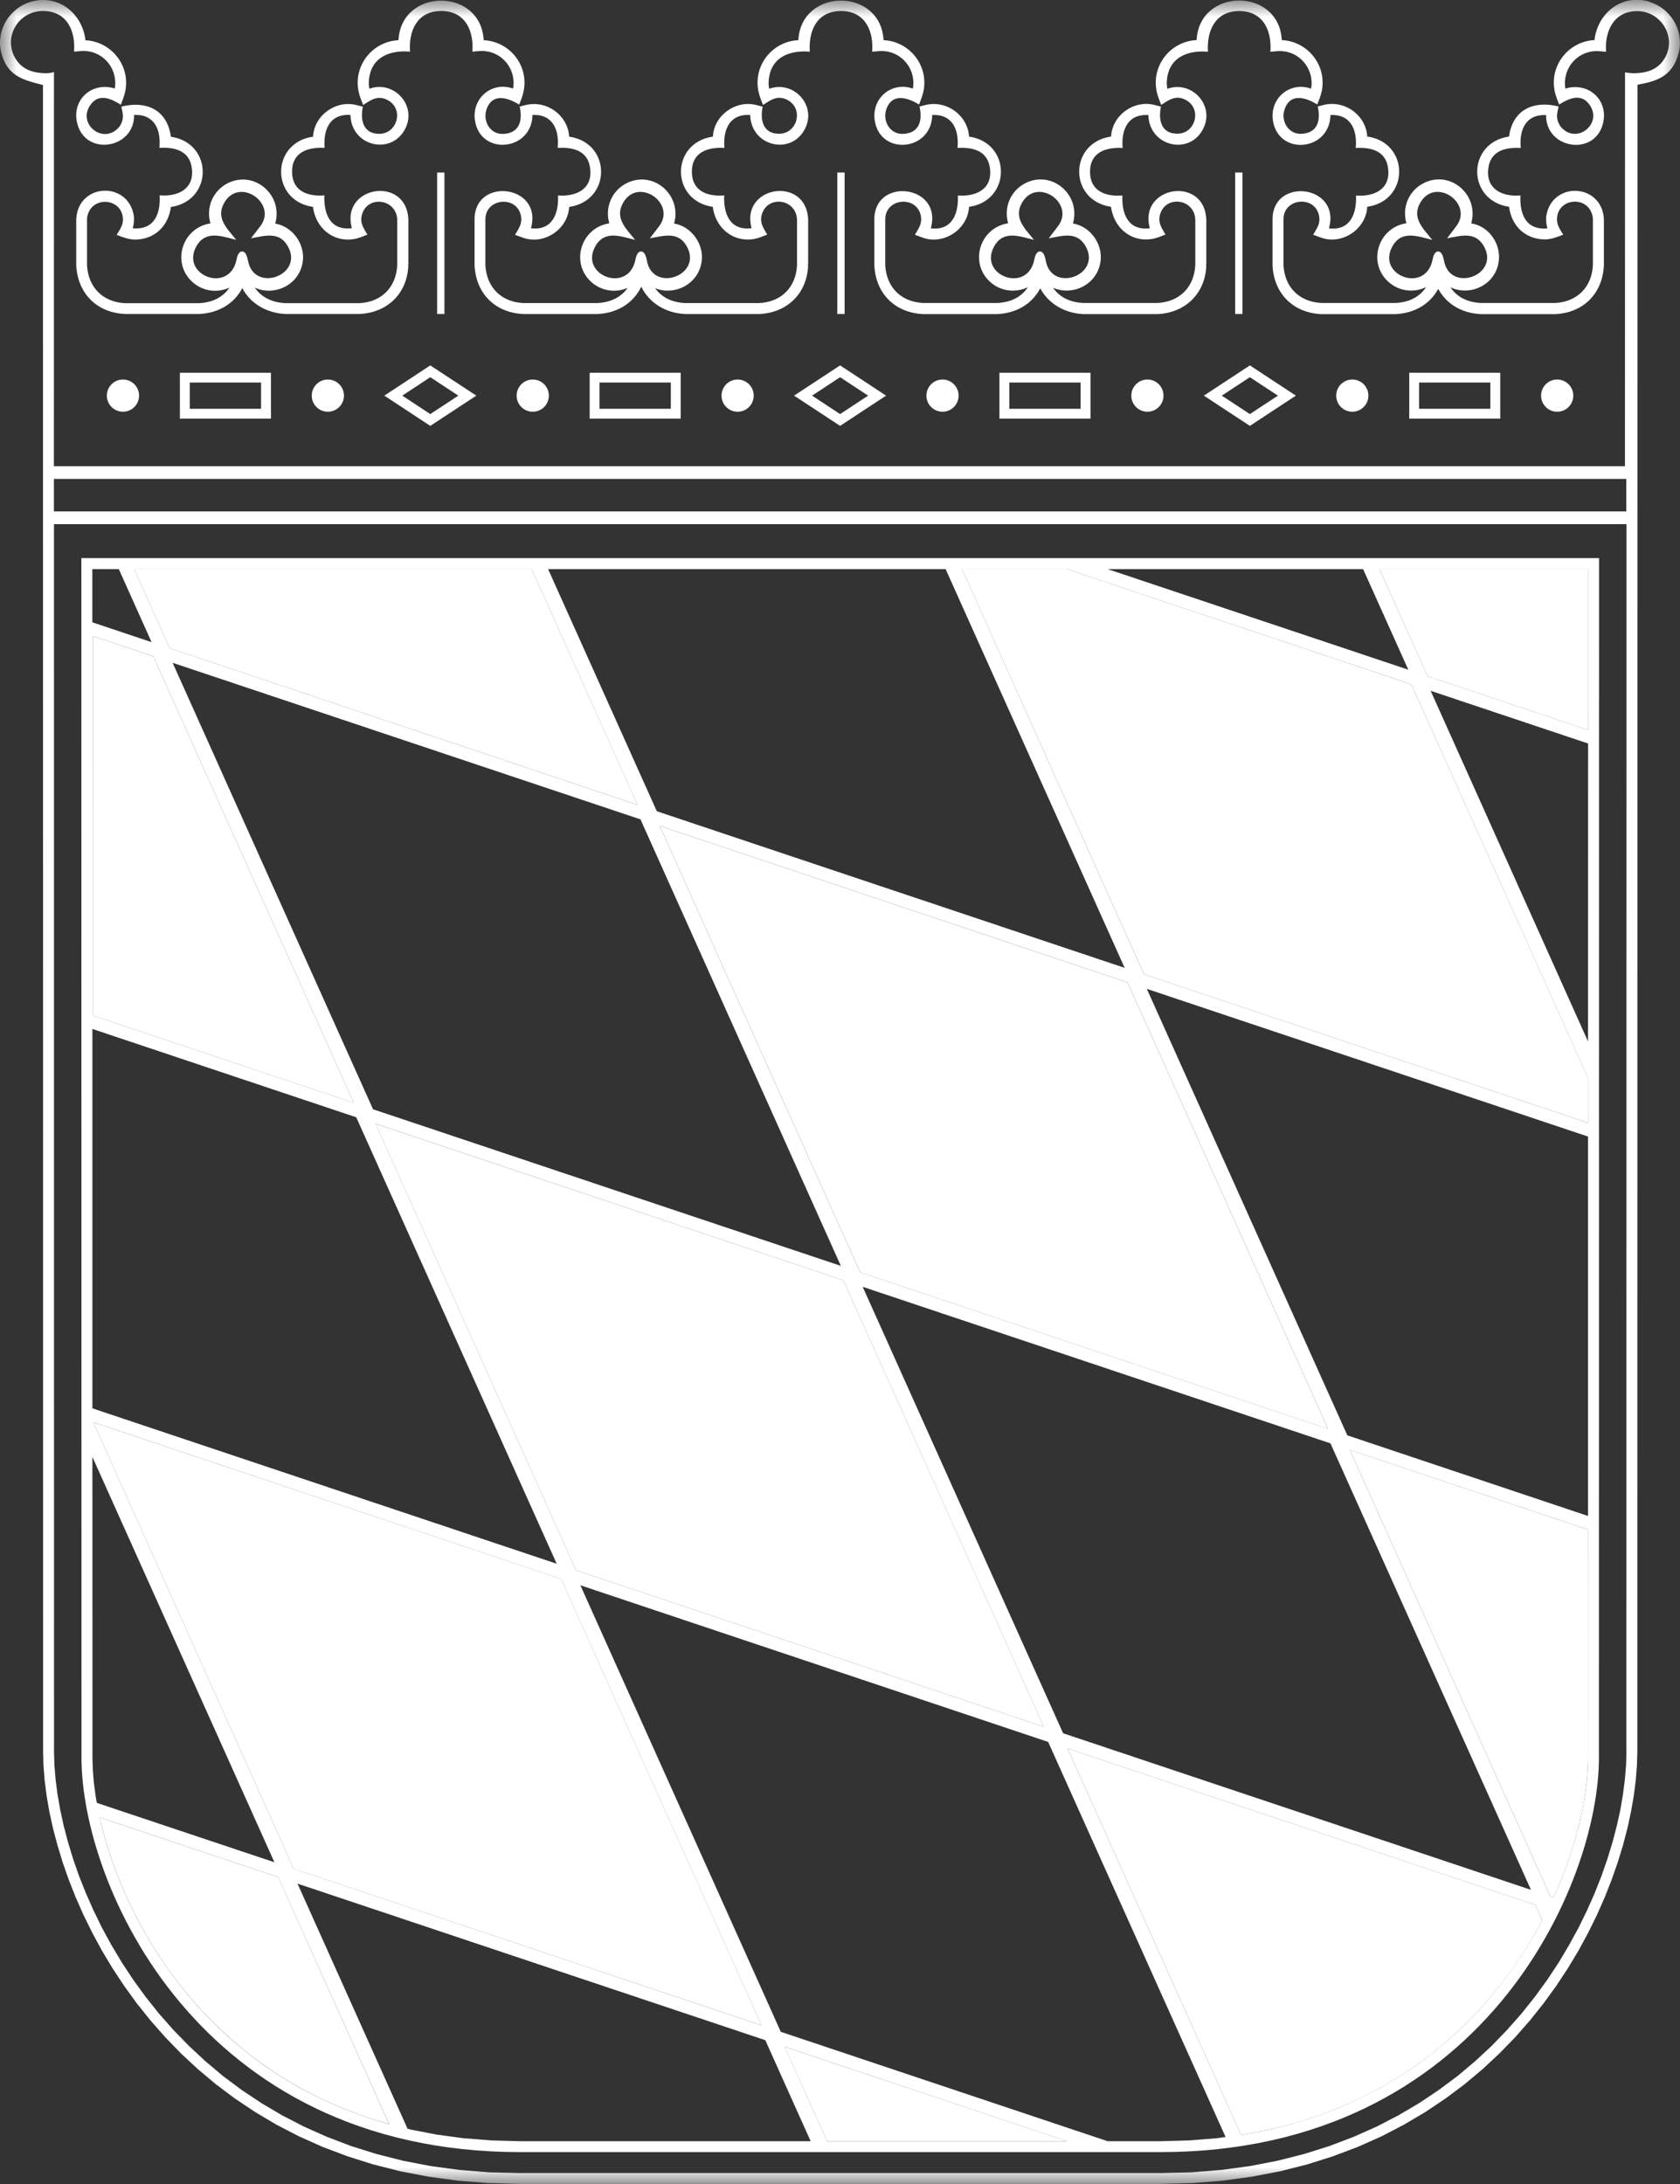
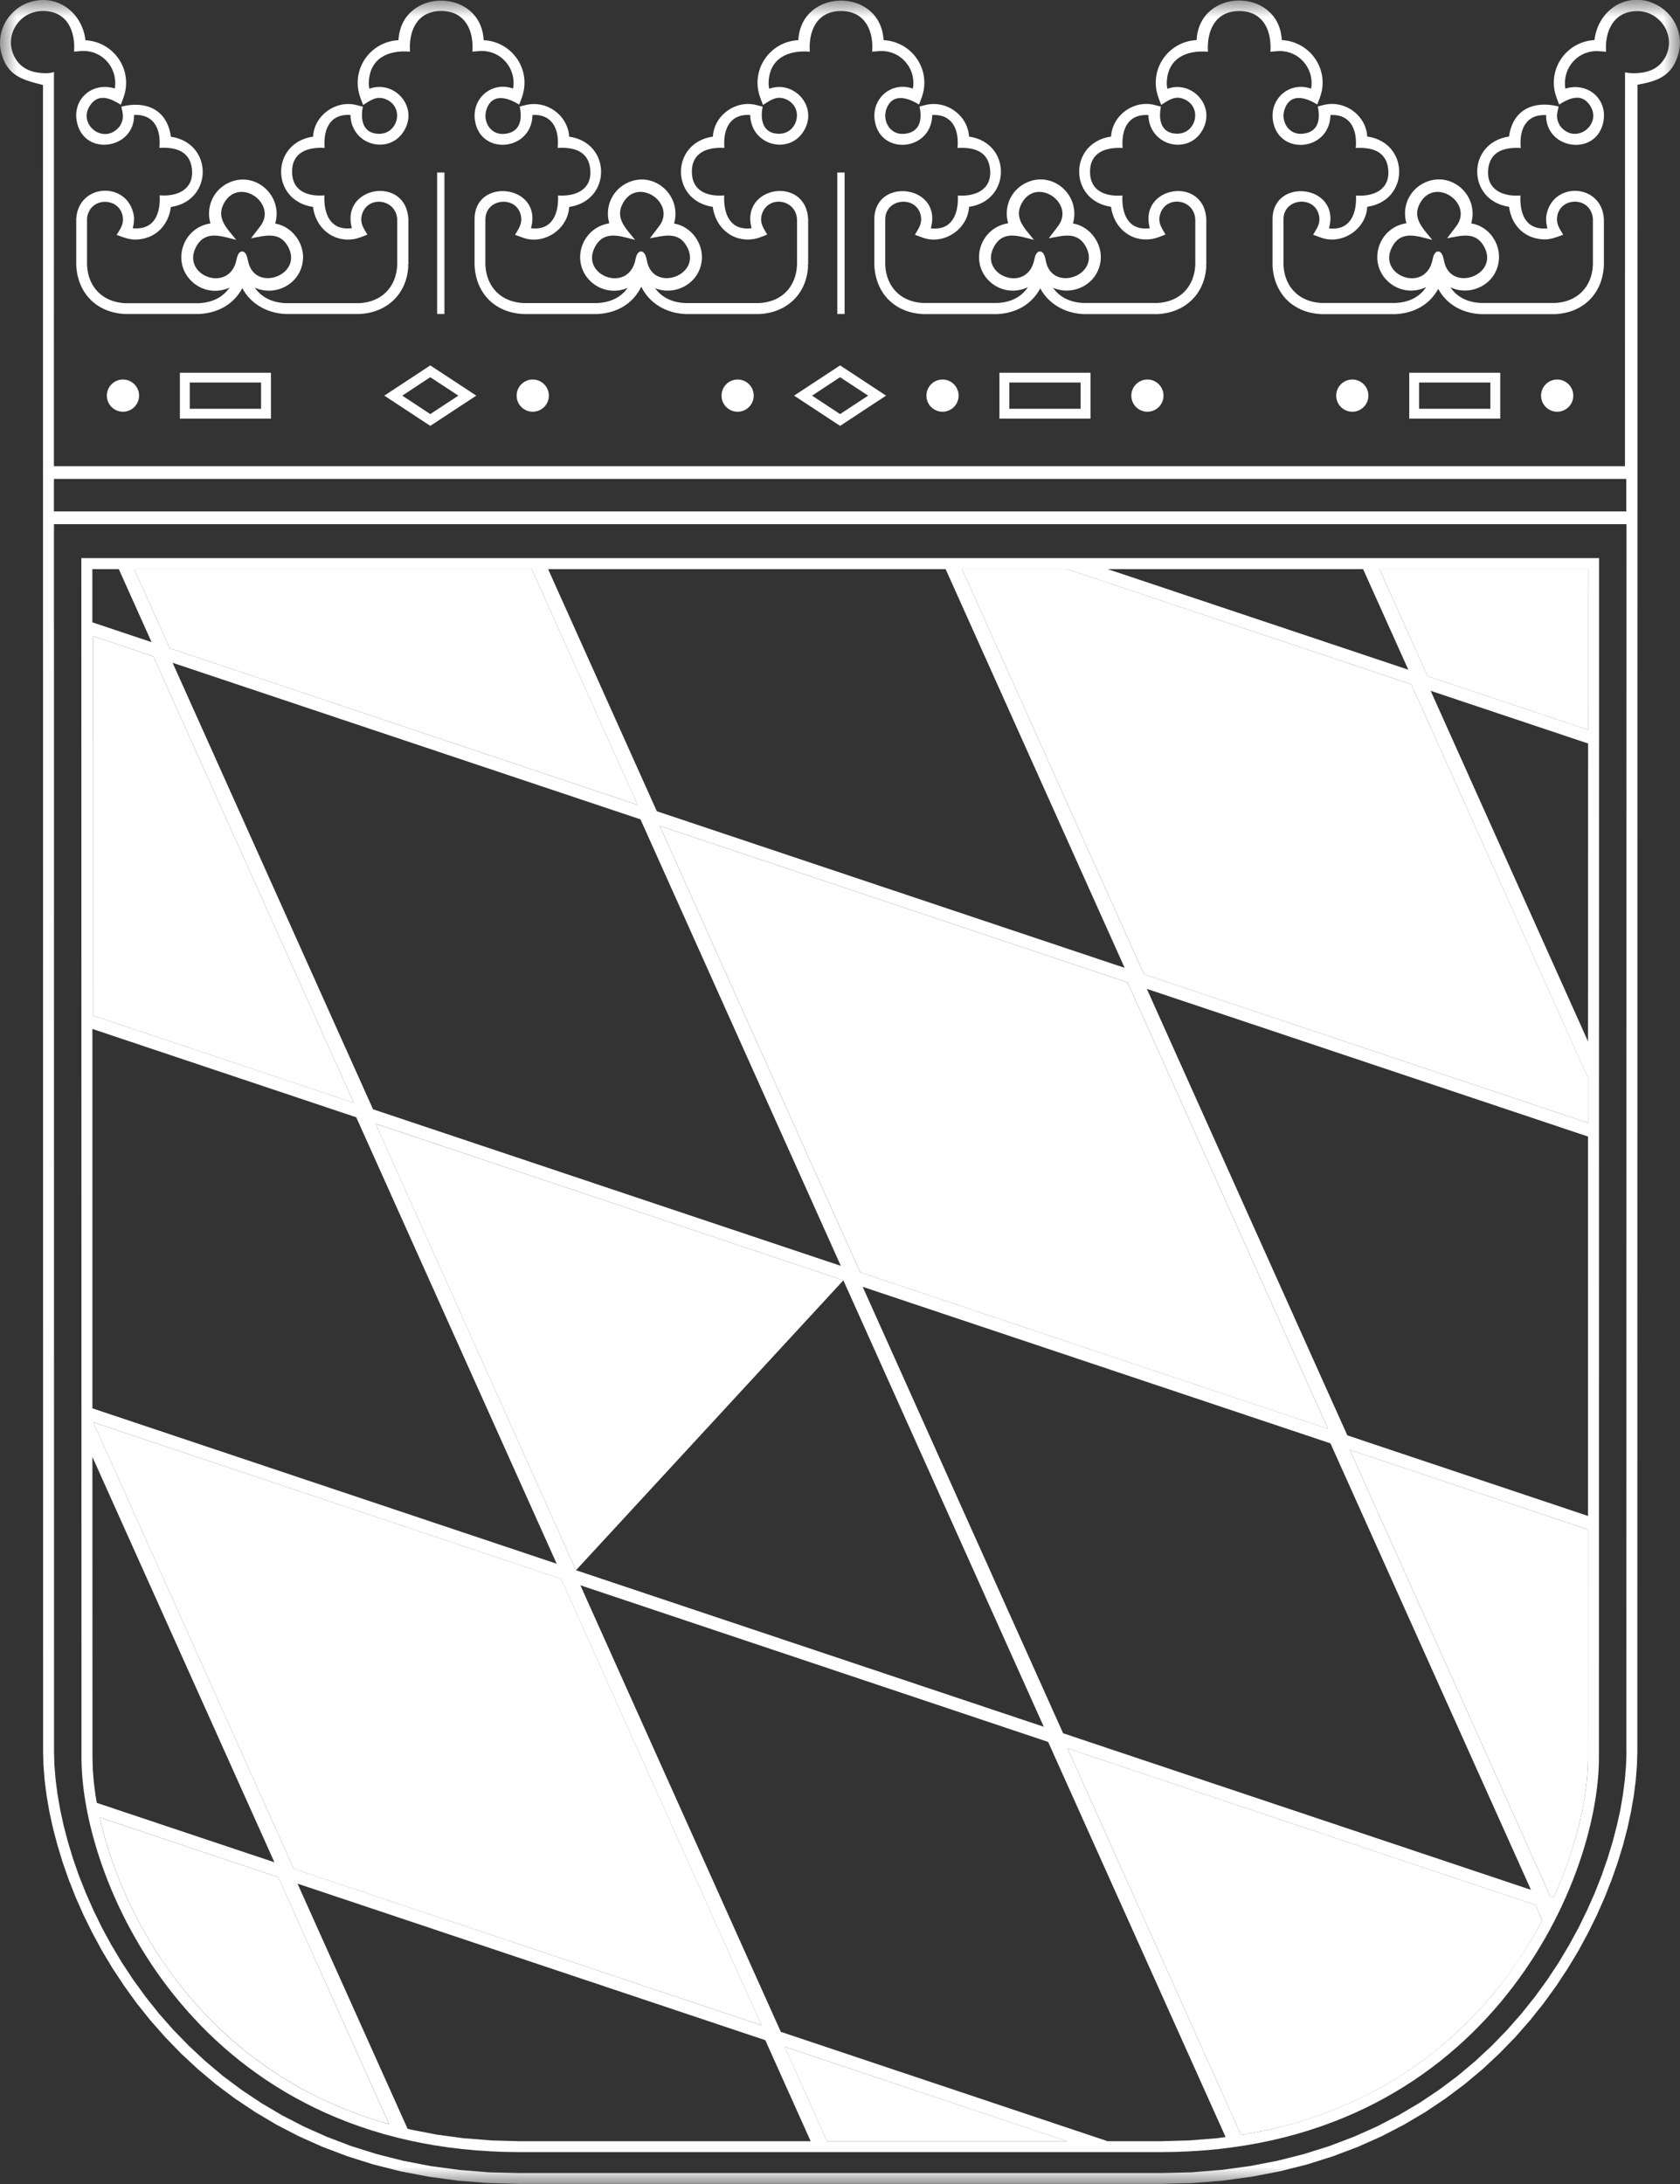
<svg xmlns="http://www.w3.org/2000/svg" width="50" height="65" viewBox="0 0 50 65" fill="none">
  <rect x="0" y="0" width="50" height="65" fill="#333333" stroke="none" />
  <g clip-path="url(#clip0_207_56)">
    <mask id="mask0_207_56" style="mask-type:luminance" maskUnits="userSpaceOnUse" x="0" y="0" width="50" height="66">
      <path d="M50 0.001H0V65H50V0.001Z" fill="white" />
    </mask>
    <g mask="url(#mask0_207_56)">
      <path d="M7.384 7.774C7.578 8.724 9.038 8.191 8.573 7.341C8.318 6.873 7.883 7.018 7.47 7.093L7.746 6.733C8.271 6.048 7.105 5.239 6.664 6.052C6.42 6.5 6.768 6.809 7.031 7.139C6.603 7.035 6.114 6.835 5.839 7.341C5.371 8.204 6.842 8.752 7.04 7.721C7.059 7.626 7.104 7.479 7.207 7.485C7.328 7.49 7.359 7.659 7.384 7.775M19.256 7.774C19.449 8.724 20.91 8.191 20.445 7.341C20.19 6.873 19.755 7.018 19.342 7.093L19.616 6.733C20.143 6.048 18.977 5.239 18.536 6.052C18.292 6.5 18.64 6.809 18.902 7.139C18.474 7.035 17.987 6.835 17.712 7.341C17.242 8.204 18.715 8.752 18.913 7.721C18.931 7.626 18.977 7.479 19.08 7.485C19.201 7.49 19.232 7.659 19.257 7.775M31.127 7.774C31.32 8.724 32.782 8.191 32.317 7.341C32.062 6.873 31.627 7.018 31.213 7.093L31.487 6.733C32.014 6.048 30.848 5.239 30.407 6.052C30.163 6.5 30.512 6.809 30.773 7.139C30.345 7.035 29.859 6.835 29.584 7.341C29.113 8.204 30.586 8.752 30.784 7.721C30.803 7.626 30.848 7.479 30.951 7.485C31.073 7.49 31.104 7.659 31.128 7.775M42.979 7.774C43.173 8.724 44.635 8.191 44.17 7.341C43.915 6.873 43.48 7.018 43.067 7.093L43.341 6.733C43.866 6.048 42.702 5.239 42.259 6.052C42.016 6.5 42.365 6.809 42.626 7.139C42.198 7.035 41.709 6.835 41.436 7.341C40.966 8.204 42.439 8.752 42.637 7.721C42.654 7.626 42.701 7.479 42.804 7.485C42.923 7.49 42.955 7.659 42.979 7.775M48.401 14.254H1.605V15.22H48.401V14.254ZM48.404 52.132L48.408 15.6H1.606L1.608 52.132L1.619 52.529L1.654 52.957L1.711 53.401L1.792 53.862L1.895 54.336L2.023 54.823L2.174 55.321L2.35 55.826L2.554 56.339L2.782 56.855L3.035 57.374L3.318 57.892L3.628 58.41L3.966 58.923L4.333 59.428L4.729 59.926L5.157 60.411L5.616 60.883L6.105 61.339L6.626 61.778L7.181 62.193L7.769 62.586L8.388 62.952L9.042 63.29L9.728 63.596L10.448 63.87L11.203 64.107L11.99 64.307L12.813 64.466L13.668 64.581L14.559 64.653L15.473 64.674H34.542L35.457 64.653L36.347 64.581L37.203 64.466L38.025 64.307L38.813 64.107L39.567 63.87L40.287 63.596L40.976 63.29L41.627 62.952L42.248 62.586L42.834 62.193L43.389 61.778L43.91 61.339L44.401 60.883L44.857 60.411L45.285 59.926L45.682 59.428L46.049 58.923L46.389 58.41L46.697 57.892L46.98 57.374L47.234 56.855L47.463 56.339L47.665 55.826L47.841 55.321L47.993 54.823L48.12 54.336L48.225 53.862L48.303 53.401L48.36 52.957L48.395 52.529L48.407 52.132H48.404ZM49.561 1.704C49.897 1.083 49.427 0.331 48.727 0.331C48.028 0.331 47.754 0.927 47.8 1.541L47.597 1.524C46.984 1.477 46.508 1.997 46.583 2.6L46.588 2.639L46.619 2.628C47.297 2.444 47.882 2.993 47.706 3.682C47.456 4.661 46.014 4.436 46.014 3.439V3.424H45.986C45.378 3.412 45.213 3.906 45.261 4.405C44.805 4.378 44.348 4.483 44.291 5.039C44.231 5.656 44.745 5.86 45.251 5.817C45.226 6.346 45.396 6.844 46.03 6.8L46.055 6.796L46.048 6.774C46.019 6.659 46.011 6.567 46.017 6.448C46.171 5.381 47.679 5.443 47.735 6.523V7.902C47.693 8.739 47.126 9.307 46.291 9.349H44.069C43.528 9.321 43.061 9.07 42.804 8.598C42.547 9.07 42.081 9.321 41.54 9.349H39.318C38.483 9.307 37.915 8.739 37.873 7.902C37.873 7.443 37.871 6.984 37.873 6.523C37.877 5.267 39.893 5.497 39.559 6.774L39.551 6.796C40.194 6.875 40.381 6.346 40.357 5.819C40.864 5.858 41.378 5.658 41.316 5.039C41.261 4.484 40.804 4.378 40.349 4.405C40.398 3.897 40.221 3.393 39.6 3.424H39.596V3.454C39.548 4.503 38.059 4.635 37.887 3.602C37.776 2.938 38.377 2.413 39.021 2.638C39.126 2.023 38.639 1.475 38.013 1.523L37.809 1.54C37.855 0.926 37.604 0.329 36.882 0.329C36.161 0.329 35.911 0.925 35.951 1.54C35.316 1.486 34.745 1.727 34.725 2.467C34.725 2.526 34.732 2.585 34.743 2.643C35.447 2.386 36.144 3.104 35.826 3.797C35.441 4.641 34.226 4.378 34.179 3.454V3.426L34.167 3.424C33.543 3.391 33.368 3.894 33.412 4.405C32.93 4.376 32.441 4.52 32.441 5.112C32.441 5.703 32.926 5.857 33.405 5.817C33.379 6.356 33.572 6.876 34.222 6.793L34.215 6.77C33.899 5.534 35.838 5.227 35.902 6.522V7.877L35.893 7.889L35.902 7.92C35.86 8.747 35.276 9.305 34.458 9.348H32.236C31.681 9.319 31.204 9.039 30.96 8.582C30.705 9.063 30.237 9.319 29.688 9.348H27.468C26.631 9.305 26.065 8.738 26.022 7.901V6.522C26.026 5.266 28.042 5.495 27.709 6.773L27.702 6.795C28.345 6.874 28.532 6.345 28.508 5.818C29.013 5.856 29.529 5.657 29.466 5.038C29.412 4.483 28.954 4.376 28.497 4.404C28.547 3.895 28.369 3.392 27.748 3.423H27.744V3.452C27.698 4.501 26.208 4.633 26.036 3.601C25.926 2.936 26.526 2.411 27.169 2.637C27.275 2.022 26.787 1.474 26.161 1.522L25.957 1.538C26.005 0.925 25.751 0.328 25.03 0.328C24.309 0.328 24.059 0.923 24.101 1.538C23.466 1.485 22.895 1.725 22.875 2.465C22.873 2.524 22.882 2.583 22.891 2.642C23.596 2.385 24.294 3.103 23.976 3.796C23.589 4.64 22.375 4.376 22.329 3.452V3.424L22.315 3.422C21.69 3.389 21.516 3.893 21.56 4.403C21.079 4.374 20.591 4.519 20.591 5.11C20.591 5.702 21.074 5.856 21.553 5.815C21.529 6.355 21.72 6.875 22.37 6.792H22.372L22.363 6.768C22.047 5.532 23.986 5.225 24.052 6.52V7.875L24.043 7.888L24.05 7.919C24.01 8.746 23.424 9.304 22.605 9.346H20.386C19.811 9.317 19.321 9.018 19.086 8.533C18.836 9.045 18.354 9.317 17.788 9.346H15.569C14.732 9.304 14.166 8.737 14.124 7.899C14.124 7.44 14.122 6.981 14.124 6.52C14.126 5.264 16.142 5.494 15.809 6.772L15.802 6.793C16.445 6.872 16.632 6.344 16.608 5.817C17.114 5.855 17.629 5.655 17.567 5.036C17.512 4.481 17.054 4.375 16.597 4.403C16.649 3.894 16.471 3.391 15.85 3.422H15.845L15.847 3.451C15.799 4.5 14.308 4.632 14.138 3.6C14.027 2.935 14.628 2.41 15.27 2.635C15.377 2.02 14.89 1.473 14.262 1.52L14.059 1.537C14.106 0.924 13.853 0.327 13.132 0.327C12.41 0.327 12.16 0.922 12.203 1.537C11.567 1.483 10.997 1.724 10.976 2.464C10.974 2.523 10.983 2.582 10.993 2.641C11.697 2.383 12.396 3.102 12.078 3.794C11.69 4.639 10.477 4.375 10.431 3.451V3.423L10.416 3.421C9.792 3.388 9.619 3.891 9.662 4.402C9.18 4.373 8.692 4.518 8.692 5.109C8.692 5.7 9.175 5.854 9.654 5.814C9.631 6.354 9.823 6.874 10.472 6.791H10.474L10.466 6.767C10.15 5.531 12.088 5.224 12.154 6.519V7.874L12.144 7.887L12.152 7.918C12.111 8.745 11.525 9.303 10.707 9.345H8.487C7.933 9.316 7.454 9.035 7.211 8.575C6.958 9.057 6.486 9.315 5.935 9.345H3.716C2.879 9.303 2.313 8.735 2.269 7.898V6.519C2.326 5.439 3.833 5.377 3.987 6.444C3.993 6.563 3.986 6.655 3.956 6.77L3.949 6.792L3.975 6.796C4.608 6.84 4.779 6.342 4.753 5.813C5.262 5.856 5.774 5.652 5.713 5.035C5.656 4.479 5.199 4.374 4.744 4.401C4.793 3.902 4.626 3.408 4.019 3.421H3.991C4.005 4.43 2.549 4.662 2.3 3.678C2.123 2.989 2.707 2.44 3.385 2.624L3.416 2.635L3.423 2.596C3.496 1.992 3.021 1.473 2.407 1.52L2.204 1.537C2.249 0.924 1.998 0.327 1.277 0.327C0.555 0.327 0.102 1.084 0.438 1.704C0.642 2.079 0.996 2.18 1.398 2.18C1.47 2.171 1.554 2.169 1.606 2.141L1.604 13.875H48.362L48.364 2.153C48.432 2.167 48.51 2.176 48.6 2.18C49.002 2.18 49.357 2.079 49.56 1.705M49.105 0.061C49.733 0.257 50.124 0.921 49.963 1.563C49.774 2.317 49.249 2.422 48.734 2.523L48.73 52.138L48.718 52.547L48.683 52.991L48.624 53.45L48.541 53.924L48.435 54.413L48.305 54.912L48.149 55.421L47.967 55.941L47.761 56.464L47.528 56.993L47.267 57.522L46.979 58.054L46.662 58.581L46.315 59.106L45.94 59.624L45.533 60.133L45.096 60.631L44.626 61.114L44.125 61.582L43.59 62.03L43.021 62.456L42.421 62.858L41.783 63.235L41.115 63.582L40.41 63.896L39.672 64.175L38.901 64.418L38.096 64.622L37.255 64.783L36.38 64.902L35.473 64.973L34.546 64.997H15.468L14.541 64.973L13.632 64.902L12.758 64.783L11.917 64.622L11.111 64.418L10.34 64.175L9.602 63.896L8.899 63.582L8.228 63.235L7.593 62.858L6.991 62.456L6.423 62.03L5.889 61.582L5.386 61.114L4.918 60.631L4.479 60.133L4.071 59.624L3.697 59.106L3.35 58.581L3.034 58.054L2.746 57.522L2.485 56.993L2.251 56.464L2.045 55.941L1.863 55.421L1.709 54.912L1.577 54.413L1.47 53.924L1.388 53.45L1.329 52.991L1.294 52.547L1.283 52.138L1.279 2.53C0.686 2.378 0.214 2.27 0.036 1.563C-0.125 0.92 0.266 0.257 0.894 0.061C1.691 -0.187 2.416 0.353 2.537 1.146L2.539 1.198C3.312 1.236 3.877 1.943 3.73 2.706C3.703 2.849 3.646 2.981 3.596 3.117C3.312 2.939 2.948 2.764 2.695 3.117C2.278 3.688 3.088 4.337 3.552 3.771L3.58 3.731C3.698 3.52 3.659 3.393 3.611 3.174C4.316 2.993 4.959 3.239 5.082 4.04L5.084 4.071H5.096C6.345 4.262 6.347 5.966 5.096 6.159H5.084L5.082 6.19C4.997 6.735 4.604 7.117 4.041 7.13C3.837 7.135 3.661 7.06 3.472 6.991C3.564 6.838 3.661 6.713 3.659 6.532C3.652 5.879 2.697 5.806 2.592 6.475L2.59 6.534V7.896C2.625 8.553 3.061 8.989 3.718 9.024H5.921C6.347 9.002 6.646 8.831 6.83 8.559C6.49 8.719 6.074 8.68 5.763 8.424C5.084 7.862 5.402 6.781 6.263 6.649C6.128 6.19 6.323 5.701 6.747 5.469C7.549 5.034 8.439 5.798 8.191 6.654C8.706 6.741 9.067 7.254 9.015 7.749C8.94 8.477 8.167 8.832 7.583 8.56C7.767 8.83 8.068 9 8.49 9.023H10.695C11.352 8.99 11.789 8.553 11.822 7.895L11.826 7.886L11.822 7.879V6.533C11.791 5.911 10.943 5.807 10.774 6.382C10.702 6.626 10.814 6.779 10.934 6.983C10.796 7.038 10.664 7.096 10.517 7.118C9.902 7.21 9.408 6.782 9.319 6.187L9.317 6.158L9.304 6.156C8.054 5.965 8.054 4.26 9.304 4.069H9.317C9.35 3.426 10.004 2.965 10.618 3.129L10.8 3.176C10.722 3.544 10.789 3.973 11.272 3.983C11.836 3.994 12.034 3.226 11.526 2.973C11.241 2.829 11.046 2.971 10.807 3.125C10.756 2.987 10.697 2.853 10.67 2.71C10.519 1.944 11.085 1.235 11.859 1.196C11.944 -0.376 14.316 -0.372 14.395 1.196C15.17 1.235 15.735 1.942 15.586 2.704C15.561 2.848 15.504 2.98 15.452 3.114C15.127 2.912 14.659 2.752 14.483 3.246C14.355 3.602 14.588 4.01 14.989 3.986C15.481 3.955 15.553 3.563 15.467 3.172C15.573 3.145 15.678 3.112 15.788 3.101C16.363 3.042 16.91 3.483 16.939 4.069H16.952C18.202 4.26 18.202 5.964 16.952 6.157H16.939C16.906 6.827 16.181 7.306 15.555 7.071L15.329 6.989C15.442 6.795 15.549 6.658 15.505 6.426C15.386 5.807 14.446 5.892 14.446 6.531V7.892C14.481 8.551 14.916 8.987 15.573 9.02H17.776C18.197 8.999 18.494 8.832 18.68 8.568C18.344 8.715 17.938 8.672 17.633 8.423C16.955 7.861 17.273 6.78 18.134 6.647C18 6.188 18.195 5.7 18.619 5.468C19.421 5.033 20.308 5.797 20.062 6.653C20.578 6.739 20.938 7.253 20.887 7.747C20.811 8.459 20.073 8.814 19.497 8.577C19.682 8.836 19.978 9 20.391 9.02H22.594C23.253 8.989 23.688 8.551 23.721 7.894L23.725 7.885L23.721 7.877V6.532C23.69 5.909 22.843 5.806 22.674 6.381C22.603 6.625 22.715 6.778 22.834 6.981C22.697 7.036 22.564 7.095 22.418 7.117C21.803 7.209 21.309 6.781 21.217 6.186V6.157L21.204 6.155C19.954 5.963 19.954 4.259 21.204 4.068H21.217C21.25 3.425 21.904 2.964 22.519 3.128L22.699 3.175C22.621 3.542 22.689 3.972 23.171 3.981C23.736 3.993 23.934 3.225 23.426 2.969C23.14 2.828 22.947 2.969 22.708 3.124C22.656 2.986 22.598 2.852 22.57 2.708C22.42 1.942 22.986 1.233 23.76 1.195C23.845 -0.377 26.216 -0.373 26.296 1.195C27.07 1.233 27.634 1.94 27.487 2.703C27.459 2.846 27.402 2.979 27.353 3.112C27.027 2.911 26.559 2.751 26.381 3.245C26.255 3.601 26.488 4.008 26.89 3.985C27.382 3.954 27.454 3.562 27.367 3.171C27.474 3.143 27.578 3.11 27.687 3.1C28.261 3.041 28.81 3.482 28.84 4.067H28.852C30.103 4.258 30.101 5.963 28.852 6.155H28.84C28.807 6.826 28.081 7.305 27.455 7.07L27.229 6.987C27.343 6.794 27.449 6.657 27.406 6.425C27.287 5.806 26.346 5.891 26.346 6.53V7.891C26.381 8.55 26.817 8.985 27.474 9.018H29.677C30.107 8.998 30.409 8.824 30.593 8.546C30.25 8.715 29.822 8.682 29.504 8.421C28.826 7.859 29.145 6.778 30.005 6.645C29.871 6.186 30.064 5.698 30.49 5.466C31.293 5.031 32.179 5.795 31.933 6.651C32.449 6.737 32.809 7.251 32.758 7.745C32.682 8.469 31.923 8.823 31.34 8.564C31.525 8.831 31.823 8.997 32.243 9.018H34.447C35.104 8.985 35.541 8.547 35.574 7.89L35.578 7.883L35.574 7.875V6.53C35.543 5.907 34.694 5.804 34.527 6.379C34.454 6.623 34.568 6.776 34.687 6.979C34.548 7.034 34.417 7.093 34.269 7.115C33.654 7.207 33.162 6.779 33.07 6.184L33.068 6.155L33.055 6.153C31.807 5.961 31.805 4.257 33.055 4.066H33.068C33.101 3.423 33.755 2.962 34.37 3.126L34.552 3.173C34.474 3.54 34.54 3.97 35.024 3.979C35.589 3.991 35.787 3.223 35.277 2.967C34.993 2.826 34.798 2.967 34.559 3.122C34.507 2.984 34.45 2.85 34.421 2.706C34.273 1.94 34.838 1.231 35.613 1.193C35.695 -0.379 38.069 -0.375 38.148 1.193C38.921 1.231 39.487 1.938 39.34 2.701C39.312 2.844 39.255 2.977 39.204 3.11C38.879 2.909 38.413 2.749 38.235 3.243C38.107 3.599 38.342 4.006 38.743 3.983C39.235 3.952 39.307 3.56 39.219 3.169C39.325 3.141 39.432 3.108 39.54 3.098C40.115 3.039 40.662 3.48 40.691 4.065H40.706C41.954 4.256 41.954 5.961 40.706 6.152L40.691 6.154C40.66 6.825 39.935 7.303 39.307 7.069L39.081 6.986C39.196 6.793 39.303 6.655 39.258 6.424C39.139 5.805 38.199 5.889 38.199 6.528V7.889C38.232 8.549 38.669 8.984 39.327 9.017H41.53C41.959 8.997 42.262 8.823 42.444 8.545C42.101 8.713 41.673 8.68 41.357 8.418C40.678 7.858 40.997 6.776 41.858 6.644C41.724 6.185 41.917 5.696 42.343 5.465C43.146 5.03 44.032 5.793 43.786 6.649C44.301 6.727 44.662 7.235 44.609 7.744C44.535 8.479 43.751 8.833 43.167 8.55C43.349 8.824 43.65 8.997 44.078 9.018H46.281C46.938 8.985 47.375 8.548 47.408 7.891V6.528L47.404 6.469C47.301 5.801 46.347 5.874 46.339 6.526C46.337 6.708 46.434 6.833 46.524 6.985C46.337 7.055 46.16 7.13 45.957 7.125C45.393 7.112 45 6.73 44.916 6.184L44.914 6.153H44.902C43.651 5.96 43.653 4.256 44.902 4.065H44.914L44.916 4.034C45.037 3.247 45.663 2.995 46.358 3.162C46.369 3.164 46.378 3.166 46.387 3.169C46.339 3.387 46.3 3.514 46.418 3.725L46.446 3.766C46.91 4.331 47.72 3.683 47.303 3.112C47.05 2.759 46.686 2.934 46.402 3.112C46.397 3.093 46.389 3.077 46.383 3.06C46.338 2.942 46.291 2.825 46.268 2.7C46.121 1.938 46.686 1.231 47.459 1.192L47.461 1.141C47.582 0.347 48.305 -0.193 49.104 0.055" fill="white" />
      <path d="M4.511 19.111L3.536 16.939H2.748V18.522L4.511 19.111ZM8.167 55.425L2.75 43.361L2.752 52.313L2.762 52.663L2.791 53.034L2.842 53.427L2.881 53.657L8.167 55.425ZM10.528 32.821L4.563 19.533L2.774 18.935L2.776 30.226L10.528 32.821ZM11.58 63.216L8.28 55.868L2.969 54.09L3.007 54.267L3.121 54.708L3.26 55.161L3.421 55.624L3.607 56.094L3.816 56.568L4.051 57.044L4.308 57.521L4.594 57.996L4.905 58.465L5.24 58.93L5.604 59.385L5.995 59.83L6.413 60.262L6.86 60.677L7.335 61.076L7.84 61.456L8.374 61.813L8.938 62.147L9.535 62.453L10.161 62.734L10.82 62.984L11.512 63.202L11.578 63.218L11.58 63.216ZM16.568 46.54L10.603 33.253L2.75 30.624V41.915L16.568 46.54V46.54ZM18.973 23.953L15.825 16.939H3.993L5.051 19.291L18.973 23.953ZM22.664 60.278L16.698 46.99L2.776 42.329L8.741 55.616L22.664 60.278ZM24.127 63.727L22.777 60.72L8.855 56.061L12.13 63.356L12.237 63.383L12.997 63.53L13.789 63.637L14.618 63.703L15.487 63.727H24.127ZM25.025 37.675L19.062 24.386L5.137 19.726L11.102 33.014L25.025 37.675ZM31.065 51.392L25.1 38.105L11.178 33.443L17.143 46.733L31.065 51.392ZM24.615 63.727H31.756L23.352 60.913L24.615 63.727H24.615ZM33.471 28.804L28.144 16.939H16.313L19.548 24.144L33.471 28.805V28.804ZM36.476 63.602L31.195 51.843L17.273 47.181L23.238 60.471L32.967 63.727H34.526L35.395 63.703L36.222 63.637L36.476 63.602ZM39.524 42.525L33.559 29.238L19.634 24.578L25.599 37.866L39.524 42.525ZM41.914 19.932L40.569 16.939H32.968L41.915 19.932H41.914ZM45.564 56.245L39.597 42.957L25.675 38.298L31.64 51.585L45.564 56.245ZM45.902 57.155L45.694 56.694L31.77 52.035L36.936 63.539L37.017 63.529L37.776 63.383L38.501 63.199L39.191 62.982L39.85 62.732L40.476 62.451L41.071 62.144L41.637 61.81L42.171 61.453L42.676 61.073L43.151 60.674L43.598 60.259L44.016 59.827L44.407 59.383L44.771 58.927L45.107 58.462L45.417 57.994L45.701 57.518L45.901 57.153L45.902 57.155ZM47.261 52.312L47.263 45.522L40.172 43.149L46.137 56.437L46.239 56.47L46.406 56.094L46.591 55.623L46.752 55.16L46.89 54.707L47.007 54.266L47.099 53.839L47.171 53.427L47.222 53.034L47.251 52.663L47.261 52.313V52.312ZM47.263 45.117V33.826L34.132 29.431L40.099 42.719L47.263 45.118V45.117ZM47.263 32.085L42.004 20.367L31.756 16.939H28.633L34.045 28.995L47.263 33.42V32.085ZM47.263 30.997L47.265 22.128L42.579 20.56L47.263 30.997ZM47.264 21.723V16.939H41.056L42.488 20.125L47.264 21.723ZM47.591 16.611L47.587 52.315C47.587 56.077 44.127 64.051 34.53 64.051H15.483C5.886 64.051 2.425 56.077 2.425 52.315L2.421 16.611H47.591H47.591Z" fill="white" />
    </g>
    <path d="M33.558 29.239L39.523 42.526L25.601 37.867L19.636 24.58L33.558 29.239Z" fill="white" />
    <path d="M47.265 16.939L47.263 21.723L42.487 20.125L41.057 16.939H47.265Z" fill="white" />
    <path d="M42.004 20.368L47.264 32.084L47.262 33.419L34.047 28.996L28.632 16.938H31.755L42.004 20.368Z" fill="white" />
    <path d="M47.261 45.522V52.312L47.251 52.664L47.221 53.035L47.171 53.427L47.1 53.838L47.006 54.266L46.89 54.706L46.753 55.16L46.592 55.623L46.406 56.093L46.239 56.471L46.138 56.437L40.173 43.149L47.261 45.522Z" fill="white" />
    <path d="M36.937 63.541L37.017 63.529L37.776 63.382L38.501 63.201L39.193 62.984L39.852 62.732L40.478 62.453L41.073 62.145L41.638 61.812L42.171 61.454L42.676 61.076L43.151 60.675L43.597 60.26L44.016 59.829L44.407 59.385L44.771 58.931L45.109 58.466L45.419 57.996L45.701 57.52L45.9 57.155L45.694 56.694L31.771 52.035L36.937 63.541Z" fill="white" />
    <path d="M24.614 63.726H31.756L23.351 60.914L24.614 63.726Z" fill="white" />
-     <path d="M25.1 38.105L31.066 51.392L17.143 46.733L11.178 33.445L25.1 38.105Z" fill="white" />
+     <path d="M25.1 38.105L17.143 46.733L11.178 33.445L25.1 38.105Z" fill="white" />
    <path d="M16.699 46.989L22.665 60.277L8.742 55.618L2.776 42.33L16.699 46.989Z" fill="white" />
    <path d="M15.825 16.939L18.974 23.952L5.051 19.291L3.993 16.939H15.825Z" fill="white" />
    <path d="M3.008 54.266L3.122 54.706L3.261 55.16L3.422 55.623L3.608 56.093L3.817 56.567L4.052 57.044L4.309 57.52L4.596 57.996L4.906 58.466L5.242 58.931L5.606 59.384L5.996 59.829L6.415 60.261L6.863 60.675L7.337 61.076L7.842 61.454L8.376 61.812L8.941 62.145L9.536 62.453L10.162 62.732L10.822 62.984L11.512 63.2L11.578 63.217L8.281 55.869L2.967 54.091L3.008 54.266Z" fill="white" />
    <path d="M4.563 19.534L10.528 32.822L2.775 30.226V18.936L4.563 19.534Z" fill="white" />
    <path d="M11.973 11.775L12.806 11.226L13.641 11.775L12.806 12.324L11.973 11.775ZM11.438 11.775L12.806 12.675L14.176 11.775L12.806 10.875L11.438 11.775Z" fill="white" />
    <path d="M24.169 11.775L25.002 11.226L25.837 11.775L25.002 12.324L24.169 11.775ZM23.633 11.775L25.003 12.675L26.371 11.775L25.003 10.875L23.633 11.775Z" fill="white" />
-     <path d="M36.363 11.775L37.198 11.226L38.033 11.775L37.198 12.324L36.363 11.775ZM35.829 11.775L37.199 12.675L38.567 11.775L37.199 10.875L35.829 11.775Z" fill="white" />
    <mask id="mask1_207_56" style="mask-type:luminance" maskUnits="userSpaceOnUse" x="0" y="0" width="50" height="66">
      <path d="M50 0.001H0V65H50V0.001Z" fill="white" />
    </mask>
    <g mask="url(#mask1_207_56)">
      <path d="M3.66 11.295C3.924 11.295 4.139 11.51 4.139 11.775C4.139 12.04 3.924 12.254 3.66 12.254C3.395 12.254 3.18 12.04 3.18 11.775C3.18 11.51 3.395 11.295 3.66 11.295Z" fill="white" />
-       <path d="M9.757 11.295C10.022 11.295 10.237 11.51 10.237 11.775C10.237 12.04 10.022 12.254 9.757 12.254C9.493 12.254 9.278 12.04 9.278 11.775C9.278 11.51 9.493 11.295 9.757 11.295Z" fill="white" />
      <path d="M15.856 11.295C16.12 11.295 16.335 11.51 16.335 11.775C16.335 12.04 16.12 12.254 15.856 12.254C15.591 12.254 15.376 12.04 15.376 11.775C15.376 11.51 15.591 11.295 15.856 11.295Z" fill="white" />
      <path d="M21.953 11.295C22.218 11.295 22.432 11.51 22.432 11.775C22.432 12.04 22.218 12.254 21.953 12.254C21.689 12.254 21.474 12.04 21.474 11.775C21.474 11.51 21.689 11.295 21.953 11.295Z" fill="white" />
      <path d="M28.051 11.295C28.315 11.295 28.53 11.51 28.53 11.775C28.53 12.04 28.315 12.254 28.051 12.254C27.786 12.254 27.572 12.04 27.572 11.775C27.572 11.51 27.786 11.295 28.051 11.295Z" fill="white" />
      <path d="M34.149 11.295C34.413 11.295 34.628 11.51 34.628 11.775C34.628 12.04 34.413 12.254 34.149 12.254C33.885 12.254 33.67 12.04 33.67 11.775C33.67 11.51 33.885 11.295 34.149 11.295Z" fill="white" />
      <path d="M40.247 11.295C40.511 11.295 40.726 11.51 40.726 11.775C40.726 12.04 40.511 12.254 40.247 12.254C39.983 12.254 39.768 12.04 39.768 11.775C39.768 11.51 39.983 11.295 40.247 11.295Z" fill="white" />
      <path d="M46.344 11.295C46.609 11.295 46.824 11.51 46.824 11.775C46.824 12.04 46.609 12.254 46.344 12.254C46.08 12.254 45.865 12.04 45.865 11.775C45.865 11.51 46.08 11.295 46.344 11.295Z" fill="white" />
    </g>
    <path d="M5.648 11.385H7.77V12.166H5.648V11.385ZM5.354 12.46H8.064V11.094H5.354V12.46Z" fill="white" />
-     <path d="M17.843 11.385H19.965V12.166H17.843V11.385ZM17.55 12.46H20.259V11.094H17.55V12.46Z" fill="white" />
    <path d="M30.039 11.385H32.161V12.166H30.039V11.385ZM29.745 12.46H32.455V11.094H29.745V12.46Z" fill="white" />
    <path d="M42.234 11.385H44.356V12.166H42.234V11.385ZM41.942 12.46H44.65V11.094H41.942V12.46Z" fill="white" />
    <path d="M13.227 5.134H13.01V9.345H13.227V5.134Z" fill="white" />
    <path d="M25.137 5.134H24.919V9.345H25.137V5.134Z" fill="white" />
-     <path d="M36.978 5.134H36.761V9.345H36.978V5.134Z" fill="white" />
  </g>
  <defs>
    <clipPath id="clip0_207_56">
      <rect width="50" height="65" fill="white" />
    </clipPath>
  </defs>
</svg>